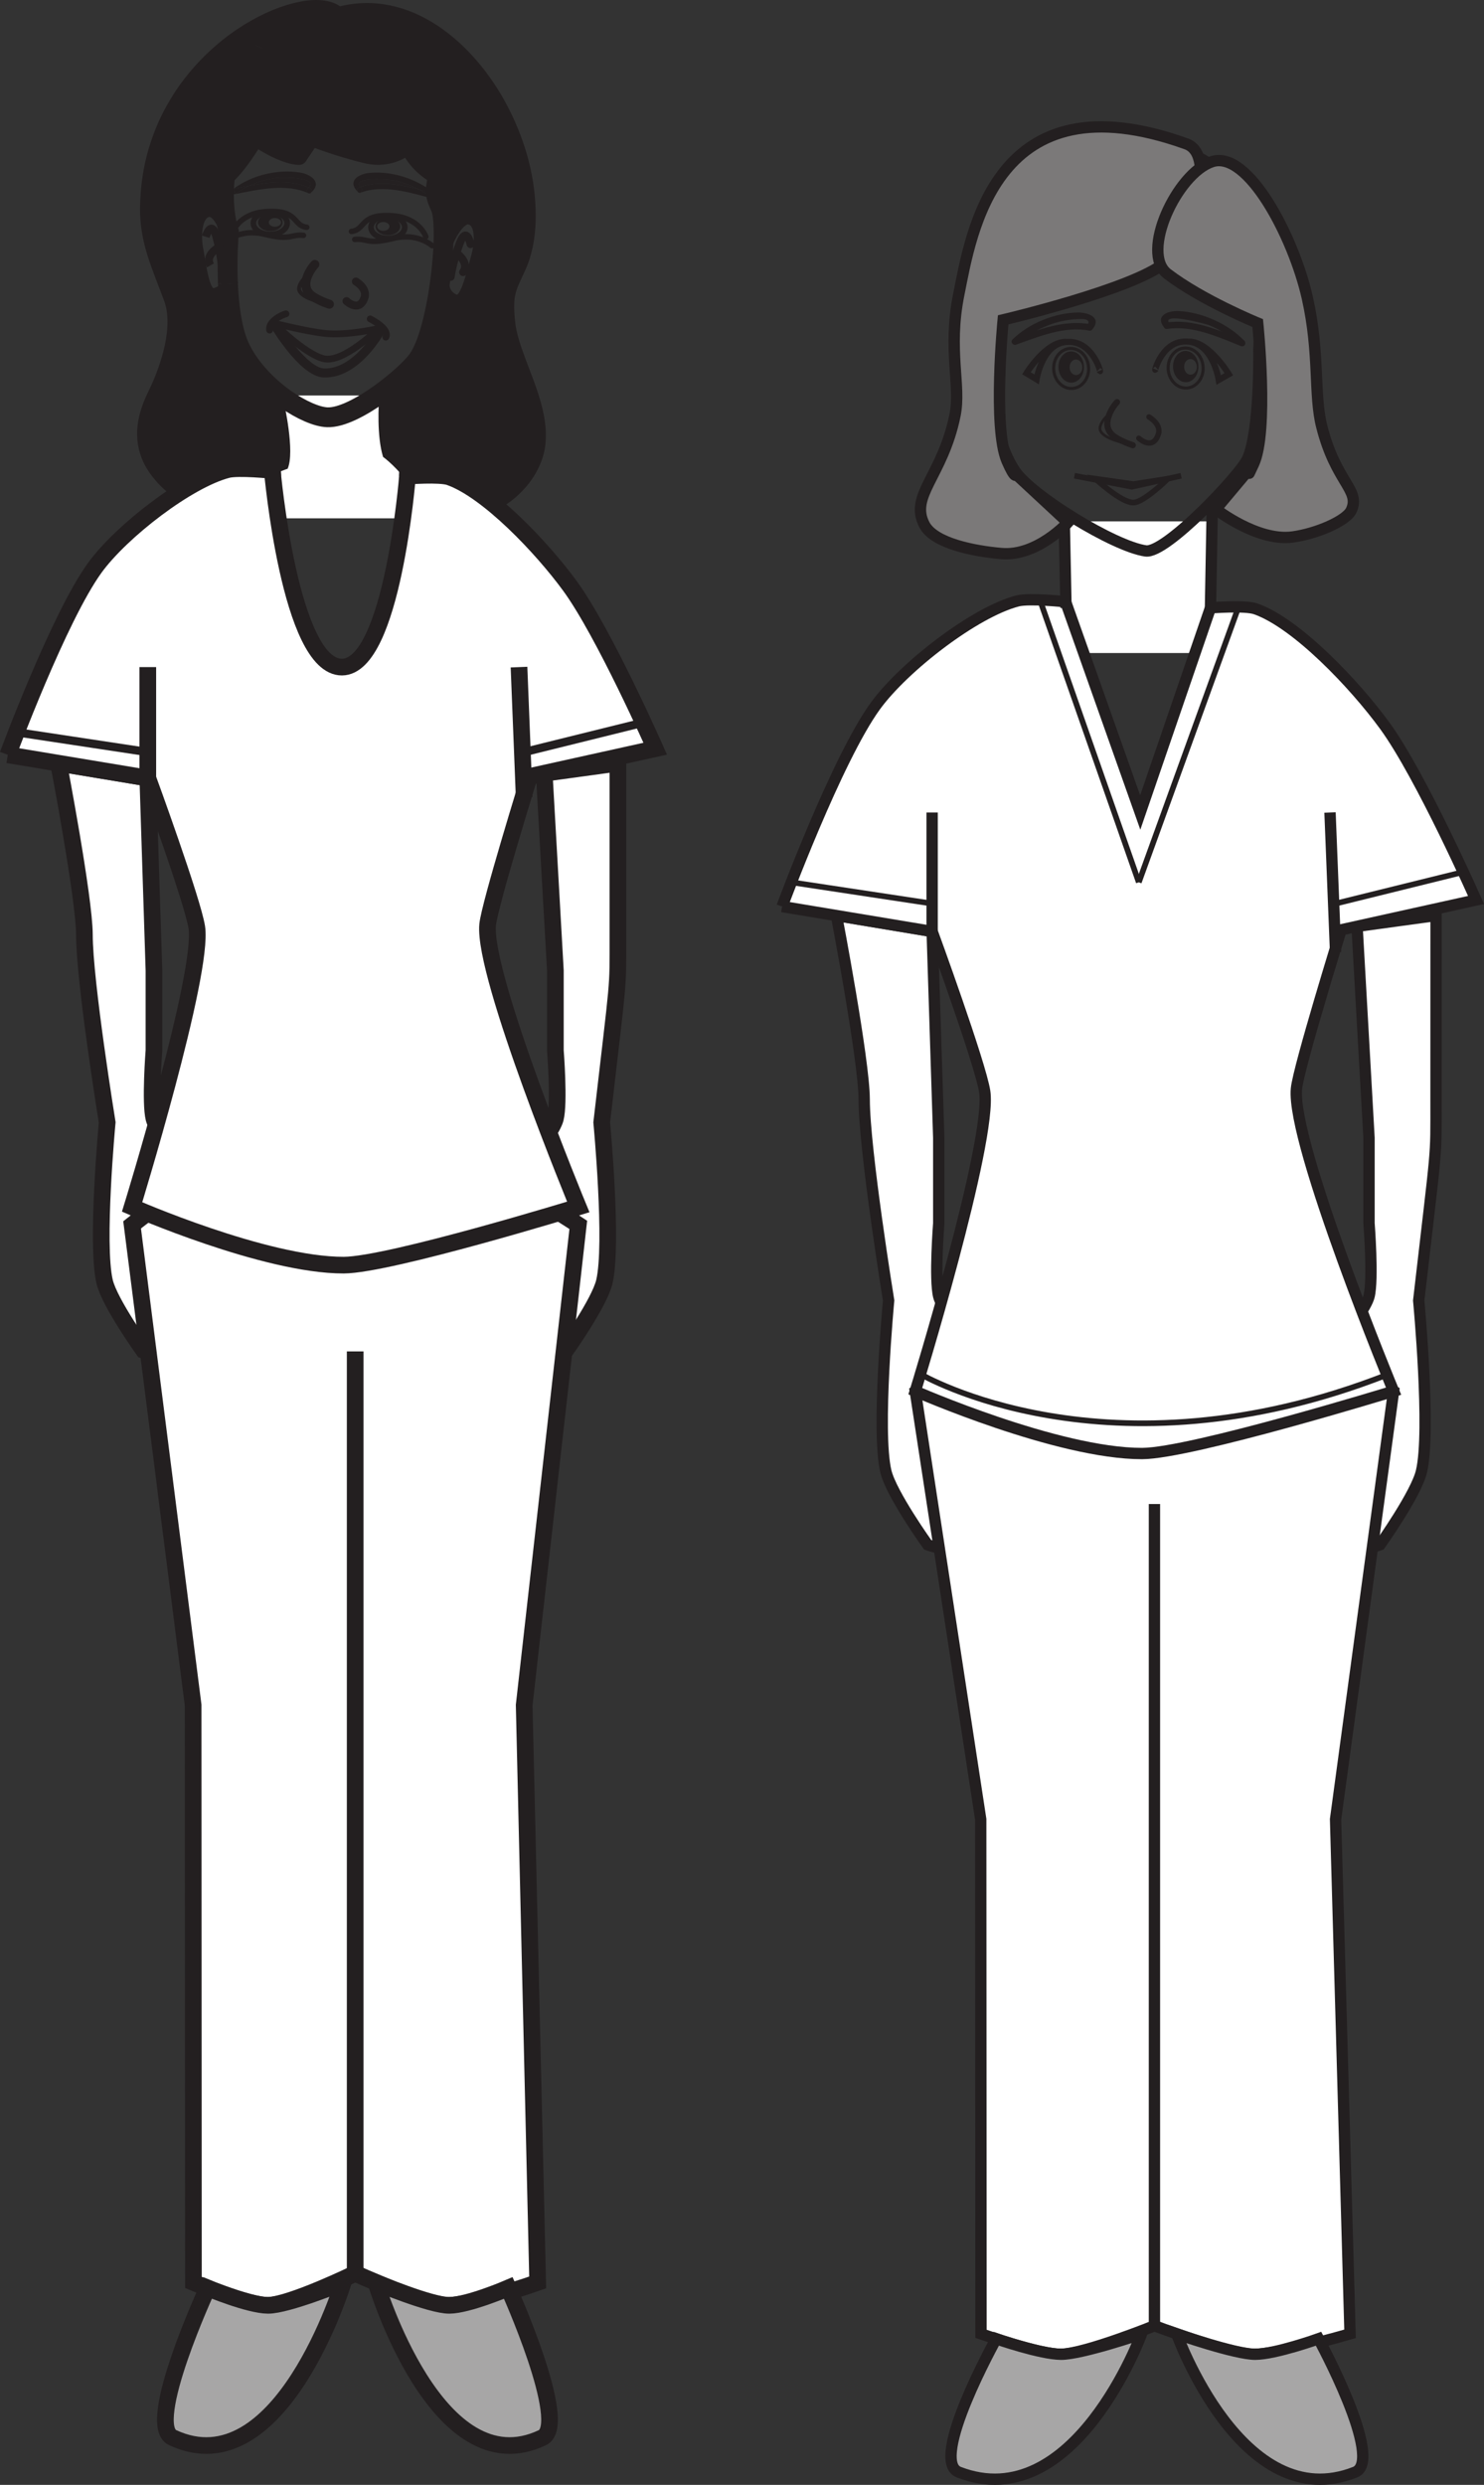
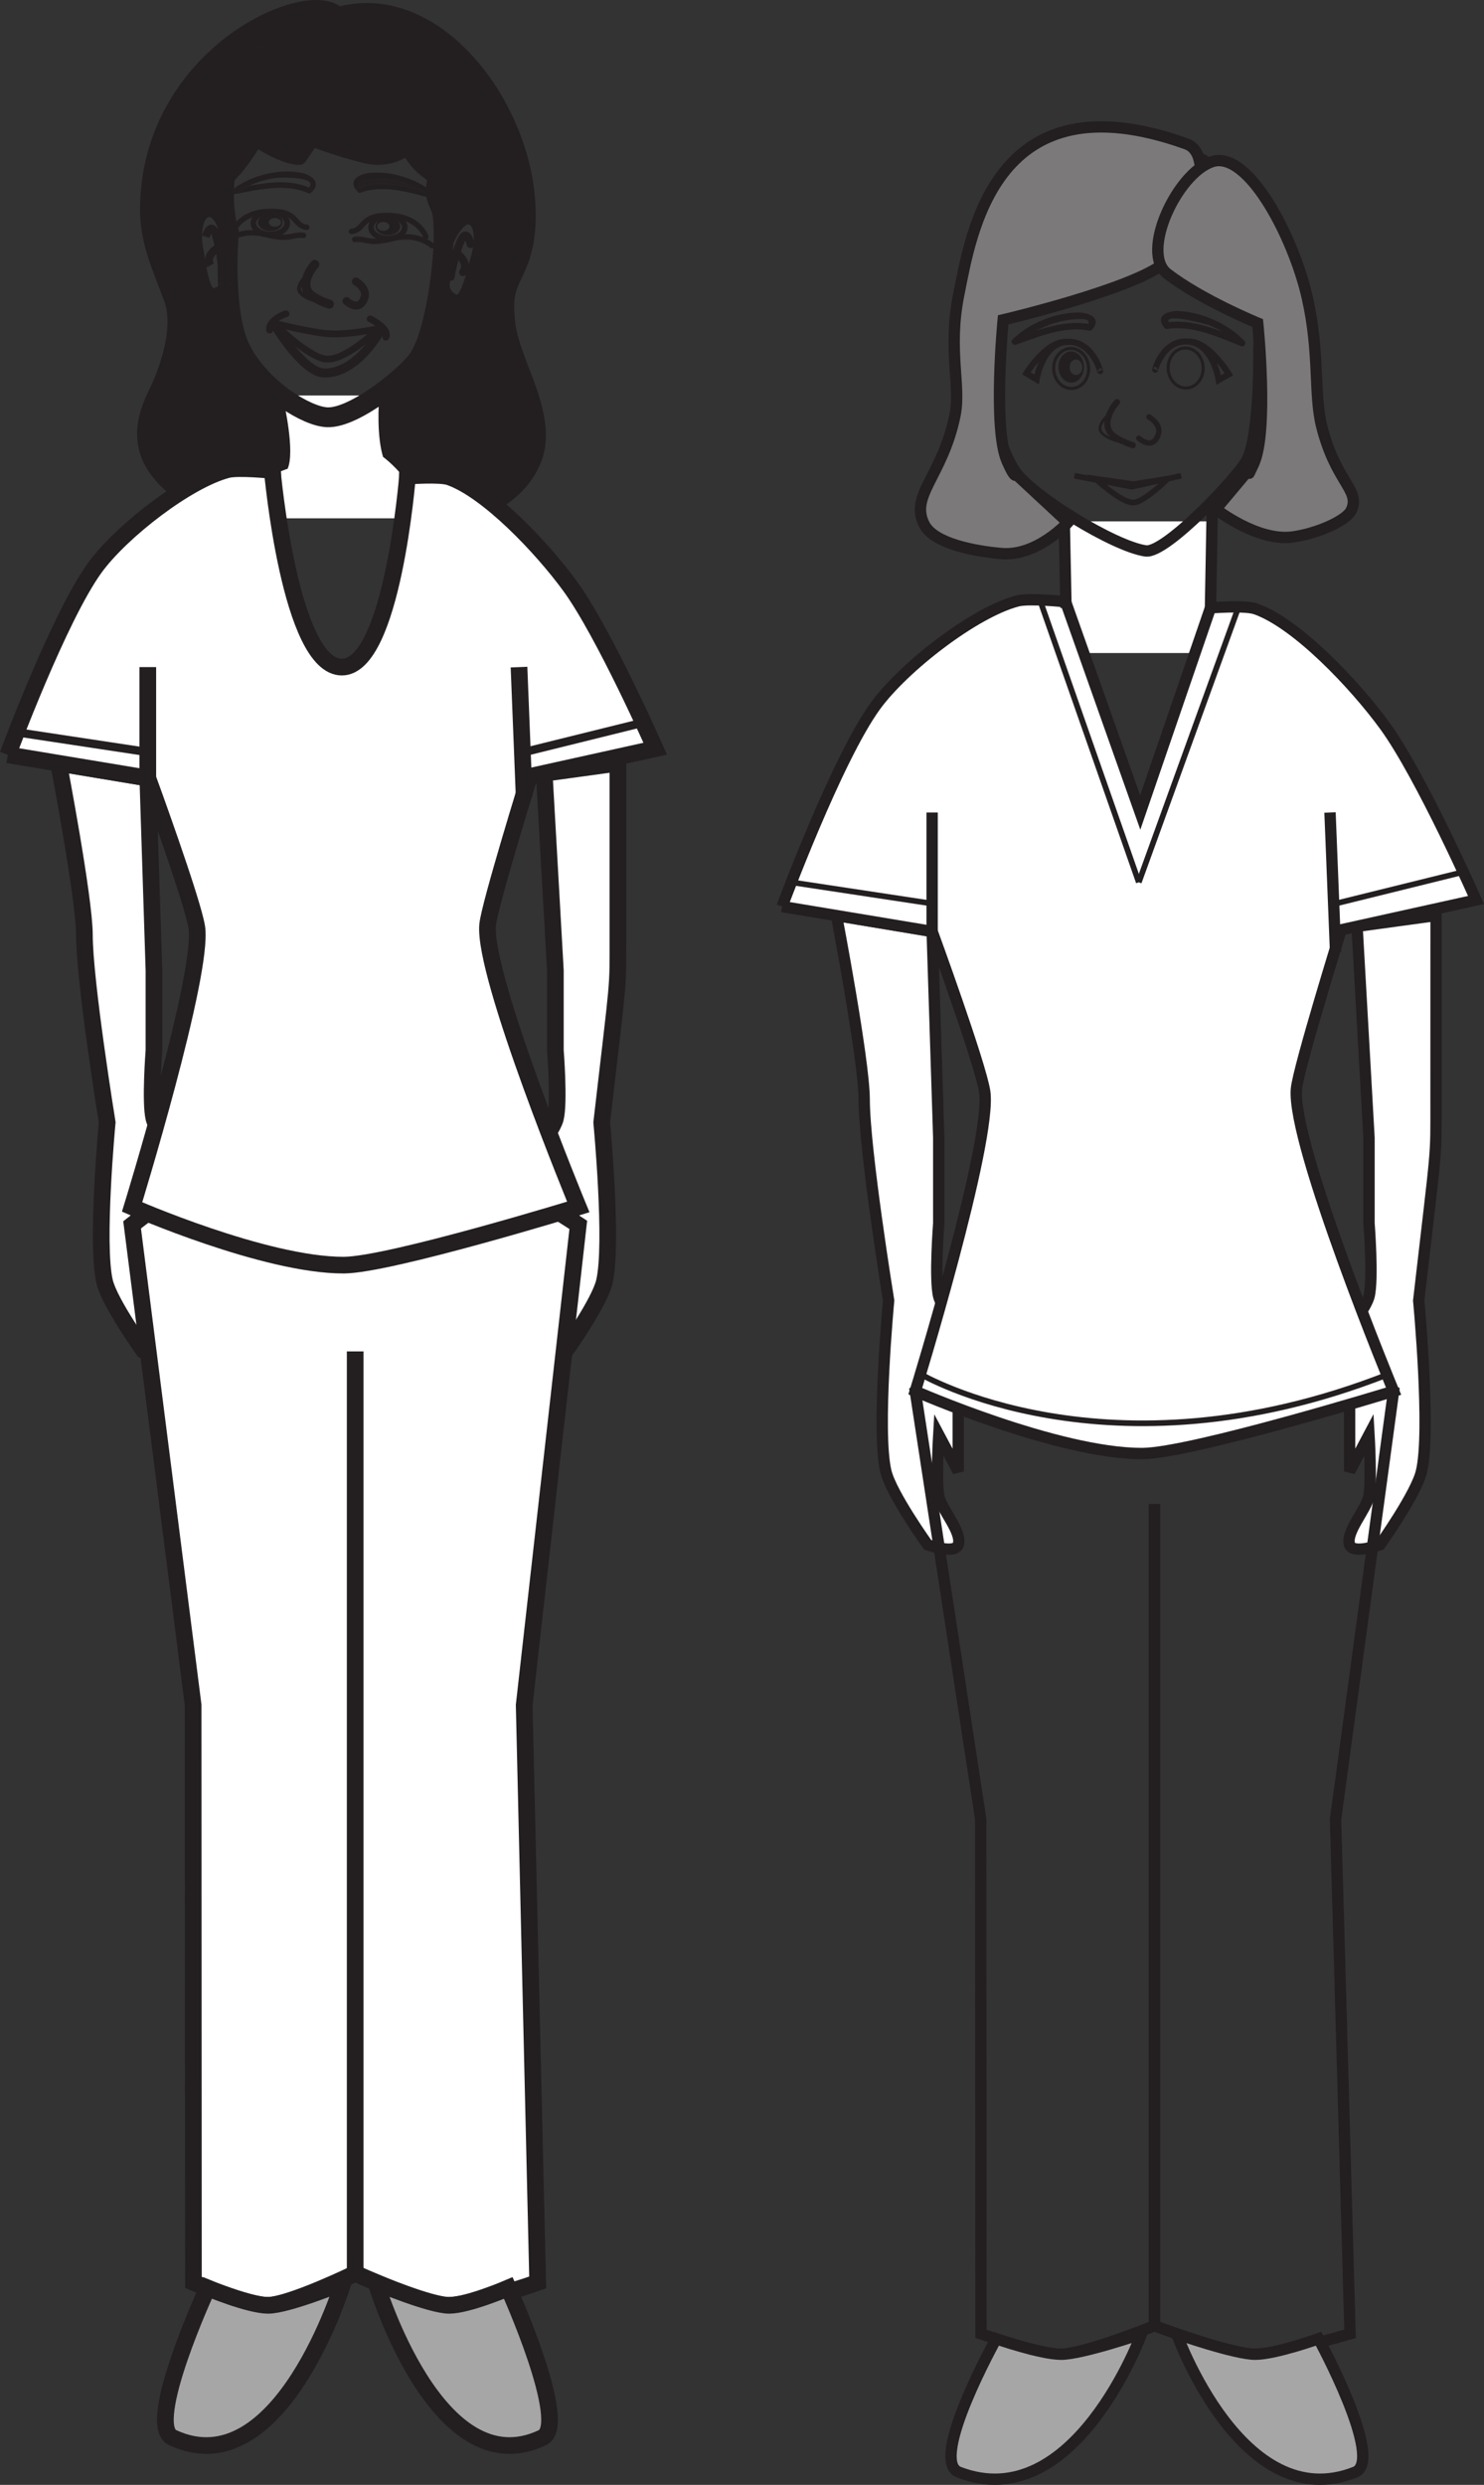
<svg xmlns="http://www.w3.org/2000/svg" width="136.6pt" height="228.658pt" viewBox="0 0 136.6 228.658" version="1.1">
  <rect x="0" y="0" width="136.6" height="228.658" fill="#333333" stroke="none" />
  <defs>
    <clipPath id="clip1">
      <path d="M 6 201 L 41 201 L 41 228.656 L 6 228.656 Z M 6 201 " />
    </clipPath>
    <clipPath id="clip2">
      <path d="M 25 201 L 60 201 L 60 228.656 L 25 228.656 Z M 25 201 " />
    </clipPath>
    <clipPath id="clip3">
      <path d="M 118 78 L 136.602 78 L 136.602 149 L 118 149 Z M 118 78 " />
    </clipPath>
    <clipPath id="clip4">
      <path d="M 66 49 L 136.602 49 L 136.602 140 L 66 140 Z M 66 49 " />
    </clipPath>
    <clipPath id="clip5">
      <path d="M 87 214 L 106 214 L 106 228.656 L 87 228.656 Z M 87 214 " />
    </clipPath>
    <clipPath id="clip6">
      <path d="M 81 208 L 111 208 L 111 228.656 L 81 228.656 Z M 81 208 " />
    </clipPath>
    <clipPath id="clip7">
      <path d="M 108 214 L 126 214 L 126 228.656 L 108 228.656 Z M 108 214 " />
    </clipPath>
    <clipPath id="clip8">
      <path d="M 102 208 L 132 208 L 132 228.656 L 102 228.656 Z M 102 208 " />
    </clipPath>
    <clipPath id="clip9">
      <path d="M 119 77 L 136.602 77 L 136.602 87 L 119 87 Z M 119 77 " />
    </clipPath>
  </defs>
  <g id="surface1">
    <path style=" stroke:none;fill-rule:nonzero;fill:rgb(100%,100%,100%);fill-opacity:1;" d="M 37.758 47.695 L 24.934 47.695 L 24.934 36.391 L 37.758 36.391 Z M 37.758 47.695 " />
    <path style=" stroke:none;fill-rule:nonzero;fill:rgb(13.73%,12.16%,12.549%);fill-opacity:1;" d="M 24.922 4.75 L 22.316 3.684 C 25.797 1.312 29.34 0.543 30.699 1.492 L 31.113 1.746 C 37.418 -0.082 42.891 4.906 45.652 10.078 C 47.141 12.871 48.121 16.035 48.215 19.211 C 48.27 20.641 48.152 22.129 47.723 23.5 C 47.215 25.059 46.328 26.051 46.254 27.793 C 46.223 28.488 46.277 29.203 46.359 29.902 C 46.805 33.266 49.473 37.113 49.133 40.711 C 48.84 43.852 45.422 46.836 42.281 46.637 C 40.719 46.543 39.602 45.359 38.199 45.191 L 37.902 45.211 C 37.895 45.055 37.852 44.898 37.754 44.75 C 36.691 43.082 35.258 42.039 35.258 42.039 C 34.676 40.109 34.844 37.238 34.918 36.281 C 36.5 35.152 37.902 33.855 38.43 33.129 C 39.402 31.797 40.129 28.805 40.508 25.902 L 40.793 25.945 C 40.793 25.945 40.637 27.062 41.719 27.602 C 42.809 28.141 43.207 26.285 43.945 23.617 C 44.297 22.352 44.41 20.441 43.305 20.105 C 42.207 19.746 41.172 22.223 41.172 22.223 L 40.824 22.223 C 40.867 20.738 40.781 19.555 40.539 19.047 C 39.875 17.648 40.148 17.352 40.277 16.297 C 38.199 15.188 37.547 13.449 37.547 13.449 C 37.547 13.449 36.109 14.875 33.684 14.305 C 31.258 13.734 28.688 12.734 28.688 12.734 L 27.547 14.441 C 27.547 14.441 26.281 14.555 23.562 12.734 C 23.246 12.523 22.91 12.277 22.551 12.016 C 19.629 9.832 23.676 5.867 24.922 4.75 " />
    <path style=" stroke:none;fill-rule:nonzero;fill:rgb(13.73%,12.16%,12.549%);fill-opacity:1;" d="M 39.957 17.793 C 39.898 17.941 39.844 18.09 39.781 18.238 C 39.41 17.934 39.012 17.656 38.59 17.434 C 39.051 17.551 39.516 17.68 39.957 17.793 " />
    <path style=" stroke:none;fill-rule:nonzero;fill:rgb(13.73%,12.16%,12.549%);fill-opacity:1;" d="M 34.57 20.832 C 34.57 20.391 35.078 20.031 35.711 20.031 C 36.332 20.031 36.84 20.391 36.84 20.832 C 36.84 21.285 36.332 21.645 35.711 21.645 C 35.078 21.645 34.57 21.285 34.57 20.832 M 35.848 20.832 C 35.848 20.609 35.594 20.434 35.289 20.434 C 34.973 20.434 34.719 20.609 34.719 20.832 C 34.719 21.062 34.973 21.242 35.289 21.242 C 35.594 21.242 35.848 21.062 35.848 20.832 " />
    <path style=" stroke:none;fill-rule:nonzero;fill:rgb(13.73%,12.16%,12.549%);fill-opacity:1;" d="M 33.16 17.215 C 34.855 16.621 36.785 16.973 38.59 17.434 C 39.012 17.656 39.41 17.934 39.777 18.238 C 39.844 18.09 39.895 17.945 39.957 17.793 L 39.973 17.773 C 40 17.793 40.035 17.824 40.062 17.848 C 40.254 18.004 40.117 18.355 39.895 18.289 C 37.777 17.734 35.27 16.938 33.191 17.734 C 33.316 17.648 33.379 17.434 33.242 17.297 C 33.211 17.27 33.191 17.246 33.16 17.215 " />
    <path style=" stroke:none;fill-rule:nonzero;fill:rgb(13.73%,12.16%,12.549%);fill-opacity:1;" d="M 33.242 17.297 C 33.379 17.434 33.316 17.648 33.191 17.734 C 33.18 17.734 33.18 17.742 33.168 17.734 C 33.145 17.742 33.137 17.75 33.113 17.742 C 33.074 17.742 33.043 17.734 33.008 17.723 C 32.988 17.699 32.957 17.68 32.938 17.656 C 32.844 17.531 32.832 17.32 33.008 17.258 C 33.062 17.234 33.105 17.223 33.16 17.215 C 33.191 17.246 33.211 17.27 33.242 17.297 " />
    <path style=" stroke:none;fill-rule:nonzero;fill:rgb(14.421%,12.863%,13.249%);fill-opacity:1;" d="M 38.59 17.438 C 36.785 16.973 34.855 16.625 33.156 17.215 C 32.281 16.18 36.078 16.52 36.512 16.645 C 37.207 16.824 37.91 17.078 38.59 17.438 " />
    <path style=" stroke:none;fill-rule:nonzero;fill:rgb(13.73%,12.16%,12.549%);fill-opacity:1;" d="M 33.113 17.742 C 33.082 17.762 33.043 17.754 33.008 17.723 C 33.043 17.734 33.074 17.742 33.113 17.742 " />
    <path style=" stroke:none;fill-rule:nonzero;fill:rgb(13.73%,12.16%,12.549%);fill-opacity:1;" d="M 33.008 17.723 C 32.988 17.723 32.965 17.699 32.957 17.691 C 32.945 17.68 32.938 17.668 32.938 17.656 C 32.957 17.68 32.988 17.699 33.008 17.723 " />
    <path style=" stroke:none;fill-rule:nonzero;fill:rgb(13.73%,12.16%,12.549%);fill-opacity:1;" d="M 34.023 15.906 C 36.004 15.719 38.324 16.426 39.969 17.773 L 39.961 17.793 C 39.516 17.68 39.051 17.551 38.59 17.438 C 37.914 17.078 37.207 16.824 36.512 16.645 C 36.078 16.52 32.281 16.18 33.16 17.215 C 33.105 17.227 33.062 17.234 33.008 17.258 C 32.832 17.32 32.84 17.531 32.938 17.656 C 31.895 16.613 33.094 15.992 34.023 15.906 " />
    <path style=" stroke:none;fill-rule:nonzero;fill:rgb(13.73%,12.16%,12.549%);fill-opacity:1;" d="M 28.539 17.309 C 28.699 17.383 28.719 17.582 28.645 17.711 C 28.645 17.723 28.645 17.73 28.633 17.73 L 28.621 17.73 C 28.391 17.945 28.074 17.574 28.316 17.371 C 28.359 17.332 28.402 17.289 28.434 17.258 C 28.465 17.281 28.508 17.289 28.539 17.309 " />
    <path style=" stroke:none;fill-rule:nonzero;fill:rgb(13.73%,12.16%,12.549%);fill-opacity:1;" d="M 23.75 20.465 C 23.75 20.008 24.258 19.652 24.879 19.652 C 25.5 19.652 26.008 20.008 26.008 20.465 C 26.008 20.906 25.5 21.273 24.879 21.273 C 24.258 21.273 23.75 20.906 23.75 20.465 M 25.301 20.062 C 24.996 20.062 24.742 20.242 24.742 20.465 C 24.742 20.684 24.996 20.863 25.301 20.863 C 25.617 20.863 25.871 20.684 25.871 20.465 C 25.871 20.242 25.617 20.062 25.301 20.062 " />
-     <path style=" stroke:none;fill-rule:nonzero;fill:rgb(13.73%,12.16%,12.549%);fill-opacity:1;" d="M 22.93 17.098 C 23.785 16.688 24.723 16.445 25.598 16.359 C 26.031 16.316 29.309 16.277 28.434 17.258 C 26.746 16.52 24.777 16.762 22.93 17.098 " />
    <path style=" stroke:none;fill-rule:nonzero;fill:rgb(13.73%,12.16%,12.549%);fill-opacity:1;" d="M 28.434 17.258 C 29.309 16.277 26.027 16.316 25.598 16.359 C 24.723 16.445 23.785 16.688 22.93 17.102 C 22.441 17.184 21.969 17.289 21.516 17.371 L 21.508 17.363 C 23.246 16.086 25.629 15.547 27.621 15.875 C 28.508 16.023 29.73 16.73 28.645 17.711 C 28.719 17.582 28.699 17.383 28.539 17.312 C 28.508 17.289 28.465 17.277 28.434 17.258 " />
    <path style=" stroke:none;fill-rule:nonzero;fill:rgb(13.73%,12.16%,12.549%);fill-opacity:1;" d="M 22.93 17.098 C 22.484 17.297 22.062 17.551 21.676 17.84 C 21.621 17.68 21.57 17.531 21.52 17.371 C 21.969 17.289 22.445 17.184 22.93 17.098 " />
    <path style=" stroke:none;fill-rule:nonzero;fill:rgb(13.73%,12.16%,12.549%);fill-opacity:1;" d="M 22.93 17.098 C 24.777 16.762 26.746 16.52 28.434 17.258 C 28.402 17.289 28.359 17.332 28.316 17.371 C 28.074 17.574 28.391 17.945 28.625 17.73 L 28.633 17.73 C 28.582 17.805 28.496 17.84 28.402 17.793 C 26.336 16.836 23.785 17.449 21.621 17.867 C 21.359 17.922 21.23 17.562 21.465 17.395 C 21.473 17.383 21.492 17.371 21.508 17.363 L 21.52 17.371 C 21.57 17.531 21.621 17.68 21.676 17.84 C 22.062 17.551 22.484 17.297 22.93 17.098 " />
    <path style=" stroke:none;fill-rule:nonzero;fill:rgb(13.73%,12.16%,12.549%);fill-opacity:1;" d="M 16.148 27.348 C 15.137 24.555 13.957 22.234 13.988 19.156 C 14.051 11.762 18.141 6.555 22.316 3.684 L 24.922 4.75 C 23.676 5.867 19.629 9.832 22.551 12.016 C 22.906 12.277 23.246 12.52 23.559 12.734 L 23.266 13.168 C 23.266 13.168 22.035 15.266 20.684 16.445 C 20.398 19.43 21.062 21.316 21.062 21.316 C 21.062 21.316 21.051 21.477 21.031 21.762 L 21 21.762 C 21 21.762 20.281 19.176 19.156 19.398 C 18.035 19.609 17.891 21.508 18.109 22.805 C 18.586 25.547 18.797 27.434 19.922 27.043 C 20.746 26.746 20.934 26.305 20.98 26.082 C 21.062 28.035 21.328 30.184 21.969 31.734 C 22.801 33.695 24.551 35.512 26.305 36.746 L 26.125 36.988 C 26.125 36.988 27.18 41.574 26.473 43.137 C 26.473 43.137 23.055 44.188 23.348 45.961 L 23.031 45.973 C 20.027 47.691 15.676 44.875 14.305 42.281 C 13.215 40.203 13.809 38.211 14.66 36.461 C 15.906 33.918 17.141 30.102 16.148 27.348 " />
    <path style="fill:none;stroke-width:2.191;stroke-linecap:round;stroke-linejoin:round;stroke:rgb(13.73%,12.16%,12.549%);stroke-opacity:1;stroke-miterlimit:4;" d="M -0.002 -0.001 C -1.361 0.948 -4.904 0.179 -8.384 -2.192 C -12.56 -5.063 -16.65 -10.271 -16.716 -17.665 C -16.744 -20.743 -15.564 -23.063 -14.548 -25.856 C -13.56 -28.61 -14.795 -32.427 -16.041 -34.97 C -16.892 -36.72 -17.482 -38.712 -16.4 -40.79 C -15.029 -43.384 -10.673 -46.2 -7.666 -44.478 " transform="matrix(1,0,0,-1,30.701,1.491)" />
    <path style="fill:none;stroke-width:1.826;stroke-linecap:butt;stroke-linejoin:miter;stroke:rgb(13.73%,12.16%,12.549%);stroke-opacity:1;stroke-miterlimit:4;" d="M 0.001 0.001 C 0.083 -1.952 0.345 -4.104 0.99 -5.651 C 1.826 -7.612 3.572 -9.429 5.326 -10.663 C 6.759 -11.651 8.193 -12.284 9.154 -12.315 C 10.439 -12.362 12.294 -11.366 13.939 -10.198 C 15.521 -9.069 16.923 -7.772 17.451 -7.046 C 18.423 -5.718 19.15 -2.722 19.529 0.181 C 19.708 1.478 19.814 2.751 19.845 3.86 C 19.888 5.349 19.802 6.528 19.56 7.032 C 18.896 8.438 19.169 8.731 19.298 9.786 C 19.306 9.856 19.318 9.942 19.326 10.028 " transform="matrix(1,0,0,-1,20.979,26.083)" />
    <path style="fill:none;stroke-width:1.826;stroke-linecap:butt;stroke-linejoin:miter;stroke:rgb(13.73%,12.16%,12.549%);stroke-opacity:1;stroke-miterlimit:4;" d="M -0.002 0.001 C -0.009 -0.054 -0.009 -0.093 -0.009 -0.148 C -0.295 -3.132 0.369 -5.019 0.369 -5.019 C 0.369 -5.019 0.362 -5.179 0.338 -5.464 C 0.327 -5.558 0.327 -5.663 0.327 -5.776 C 0.272 -6.644 0.221 -8.132 0.287 -9.765 " transform="matrix(1,0,0,-1,20.693,16.298)" />
    <path style="fill:none;stroke-width:1.154;stroke-linecap:round;stroke-linejoin:round;stroke:rgb(13.73%,12.16%,12.549%);stroke-opacity:1;stroke-miterlimit:4;" d="M -0.001 -0 C -0.001 -0 1.031 2.477 2.132 2.117 C 3.238 1.781 3.12 -0.125 2.773 -1.395 C 2.035 -4.063 1.636 -5.918 0.546 -5.379 C -0.54 -4.84 -0.38 -3.723 -0.38 -3.723 " transform="matrix(1,0,0,-1,41.172,22.223)" />
    <path style="fill:none;stroke-width:0.73;stroke-linecap:round;stroke-linejoin:round;stroke:rgb(13.73%,12.16%,12.549%);stroke-opacity:1;stroke-miterlimit:4;" d="M 0 0 C 0 0 -0.359 1.758 -1 0.059 C -1.644 -1.644 -1.824 -3.007 -1.824 -3.007 " transform="matrix(1,0,0,-1,43.312,22.465)" />
    <path style="fill:none;stroke-width:0.73;stroke-linecap:round;stroke-linejoin:round;stroke:rgb(13.73%,12.16%,12.549%);stroke-opacity:1;stroke-miterlimit:4;" d="M 0.001 -0 C 0.001 -0 1.083 -0.813 0.486 -1.645 " transform="matrix(1,0,0,-1,42.143,23.395)" />
    <path style="fill:none;stroke-width:1.826;stroke-linecap:butt;stroke-linejoin:miter;stroke:rgb(13.73%,12.16%,12.549%);stroke-opacity:1;stroke-miterlimit:4;" d="M 0.001 0.001 L 0.001 0.021 C 0.009 0.106 0.009 0.149 0.009 0.149 " transform="matrix(1,0,0,-1,20.979,26.083)" />
    <path style="fill:none;stroke-width:1.154;stroke-linecap:butt;stroke-linejoin:miter;stroke:rgb(13.73%,12.16%,12.549%);stroke-opacity:1;stroke-miterlimit:4;" d="M 0 0.002 C 0 0.002 -0.718 2.584 -1.847 2.361 C -2.964 2.15 -3.109 0.252 -2.89 -1.045 C -2.414 -3.787 -2.203 -5.674 -1.078 -5.283 C -0.254 -4.986 -0.062 -4.545 -0.023 -4.322 " transform="matrix(1,0,0,-1,21,21.76)" />
    <path style="fill:none;stroke-width:0.73;stroke-linecap:butt;stroke-linejoin:miter;stroke:rgb(13.73%,12.16%,12.549%);stroke-opacity:1;stroke-miterlimit:4;" d="M 0.001 -0.001 C 0.001 -0.001 0.54 1.718 1.001 -0.063 C 1.478 -1.833 1.521 -3.208 1.521 -3.208 " transform="matrix(1,0,0,-1,18.932,21.781)" />
    <path style="fill:none;stroke-width:0.73;stroke-linecap:butt;stroke-linejoin:miter;stroke:rgb(13.73%,12.16%,12.549%);stroke-opacity:1;stroke-miterlimit:4;" d="M -0.002 -0.001 C -0.002 -0.001 -1.15 -0.673 -0.631 -1.58 " transform="matrix(1,0,0,-1,19.998,22.846)" />
    <path style="fill:none;stroke-width:0.621;stroke-linecap:round;stroke-linejoin:round;stroke:rgb(13.73%,12.16%,12.549%);stroke-opacity:1;stroke-miterlimit:4;" d="M -0.001 0 C -0.001 0 2.796 -0.727 4.671 -0.937 C 6.671 -1.16 9.593 -0.496 9.593 -0.496 C 9.593 -0.496 6.347 -3.734 4.523 -3.258 C 2.71 -2.773 -0.001 0 -0.001 0 Z M -0.001 0 " transform="matrix(1,0,0,-1,25.239,29.742)" />
    <path style="fill:none;stroke-width:0.829;stroke-linecap:round;stroke-linejoin:round;stroke:rgb(13.73%,12.16%,12.549%);stroke-opacity:1;stroke-miterlimit:4;" d="M 0.001 0 C 0.001 0 2.572 -4.3 4.501 -4.367 C 7.509 -4.449 9.619 -0.582 9.619 -0.582 " transform="matrix(1,0,0,-1,25.323,29.954)" />
    <path style="fill:none;stroke-width:0.621;stroke-linecap:round;stroke-linejoin:round;stroke:rgb(13.73%,12.16%,12.549%);stroke-opacity:1;stroke-miterlimit:4;" d="M -0.002 -0.002 C -0.361 -0.076 -1.646 -0.697 -1.509 -1.498 " transform="matrix(1,0,0,-1,26.326,28.877)" />
    <path style="fill:none;stroke-width:0.621;stroke-linecap:round;stroke-linejoin:round;stroke:rgb(13.73%,12.16%,12.549%);stroke-opacity:1;stroke-miterlimit:4;" d="M -0.002 -0.002 C -0.002 -0.002 1.834 -0.908 1.436 -1.685 " transform="matrix(1,0,0,-1,34.076,29.342)" />
    <path style="fill:none;stroke-width:0.829;stroke-linecap:round;stroke-linejoin:round;stroke:rgb(13.73%,12.16%,12.549%);stroke-opacity:1;stroke-miterlimit:4;" d="M -0.002 0 C -0.127 -0.117 -0.455 -0.546 -0.666 -1.054 C -0.92 -1.699 -0.959 -2.468 -0.146 -2.976 C 0.549 -3.417 1.338 -3.66 1.338 -3.66 " transform="matrix(1,0,0,-1,28.982,24.332)" />
    <path style="fill:none;stroke-width:0.365;stroke-linecap:round;stroke-linejoin:round;stroke:rgb(13.73%,12.16%,12.549%);stroke-opacity:1;stroke-miterlimit:4;" d="M 0 0 C 0 0 -1.855 0.411 -1.824 1.204 C -1.824 1.204 -1.793 1.805 -1.047 2.352 " transform="matrix(1,0,0,-1,29.351,27.739)" />
    <path style="fill:none;stroke-width:0.73;stroke-linecap:round;stroke-linejoin:round;stroke:rgb(13.73%,12.16%,12.549%);stroke-opacity:1;stroke-miterlimit:4;" d="M 0 -0 C 0 -0 1.254 -1.18 1.696 0.453 C 1.664 0.43 1.918 1.129 0.864 1.805 " transform="matrix(1,0,0,-1,31.894,27.707)" />
    <path style="fill:none;stroke-width:2.167;stroke-linecap:round;stroke-linejoin:round;stroke:rgb(13.73%,12.16%,12.549%);stroke-opacity:1;stroke-miterlimit:4;" d="M 0 -0 C 1.403 -0.168 2.52 -1.352 4.082 -1.445 C 7.223 -1.645 10.641 1.34 10.934 4.48 C 11.274 8.078 8.606 11.926 8.16 15.289 C 8.078 15.988 8.024 16.703 8.059 17.398 C 8.129 19.141 9.016 20.133 9.52 21.691 C 9.953 23.062 10.071 24.551 10.016 25.98 C 9.922 29.156 8.942 32.32 7.453 35.113 C 4.692 40.285 -0.781 45.273 -7.086 43.445 " transform="matrix(1,0,0,-1,38.199,45.191)" />
    <path style="fill:none;stroke-width:1.461;stroke-linecap:round;stroke-linejoin:round;stroke:rgb(13.73%,12.16%,12.549%);stroke-opacity:1;stroke-miterlimit:4;" d="M -0.001 0.002 C -0.001 0.002 -0.137 -0.104 -0.348 -0.295 C -1.594 -1.412 -5.641 -5.377 -2.719 -7.561 C -2.364 -7.822 -2.024 -8.065 -1.708 -8.275 C 1.011 -10.104 2.277 -9.986 2.277 -9.986 L 3.417 -8.275 C 3.417 -8.275 5.992 -9.279 8.417 -9.85 C 10.839 -10.416 12.273 -8.994 12.273 -8.994 C 12.273 -8.994 12.929 -10.732 15.007 -11.842 C 15.3 -12.002 15.624 -12.147 15.988 -12.272 " transform="matrix(1,0,0,-1,25.27,4.455)" />
    <path style="fill:none;stroke-width:1.461;stroke-linecap:round;stroke-linejoin:round;stroke:rgb(13.73%,12.16%,12.549%);stroke-opacity:1;stroke-miterlimit:4;" d="M 0 0.002 C 0 0.002 -1.23 -2.1 -2.582 -3.279 C -2.953 -3.615 -3.343 -3.869 -3.711 -3.998 " transform="matrix(1,0,0,-1,23.265,13.166)" />
    <path style=" stroke:none;fill-rule:nonzero;fill:rgb(100%,100%,100%);fill-opacity:1;" d="M 49.457 124.25 C 49.082 123.164 50.906 121.223 51.121 120.051 C 51.355 118.781 51.121 114.809 51.121 114.809 L 49.457 117.953 L 49.457 105.738 C 49.457 105.738 50.898 103.812 51.121 102.938 C 51.5 101.465 51.121 96.656 51.121 96.656 L 51.121 89.316 L 50.094 71.16 L 56.879 70.23 C 56.879 70.23 56.883 82.645 56.879 86.031 C 56.871 91.422 57 89.297 55.387 103.289 C 55.387 103.289 56.449 114.496 55.629 117.953 C 55.172 119.891 52.07 124.25 52.07 124.25 C 52.07 124.25 49.762 125.098 49.457 124.25 " />
    <path style="fill:none;stroke-width:1.534;stroke-linecap:butt;stroke-linejoin:miter;stroke:rgb(13.73%,12.16%,12.549%);stroke-opacity:1;stroke-miterlimit:4;" d="M -0.002 0 C -0.377 1.086 1.448 3.027 1.662 4.199 C 1.897 5.469 1.662 9.441 1.662 9.441 L -0.002 6.297 L -0.002 18.512 C -0.002 18.512 1.44 20.438 1.662 21.312 C 2.041 22.785 1.662 27.594 1.662 27.594 L 1.662 34.934 L 0.635 53.09 L 7.42 54.02 C 7.42 54.02 7.424 41.605 7.42 38.219 C 7.412 32.828 7.541 34.953 5.928 20.961 C 5.928 20.961 6.991 9.754 6.17 6.297 C 5.713 4.359 2.612 0 2.612 0 C 2.612 0 0.303 -0.848 -0.002 0 Z M -0.002 0 " transform="matrix(1,0,0,-1,49.459,124.25)" />
    <path style=" stroke:none;fill-rule:nonzero;fill:rgb(100%,100%,100%);fill-opacity:1;" d="M 15.844 124.25 C 16.227 123.164 14.387 121.223 14.172 120.051 C 13.934 118.781 14.172 114.809 14.172 114.809 L 15.844 117.953 L 15.844 105.738 C 15.844 105.738 14.395 103.812 14.172 102.938 C 13.797 101.465 14.172 96.656 14.172 96.656 L 14.172 89.316 L 13.605 71.598 L 5.391 70.23 C 5.391 70.23 7.758 82.617 7.77 86 C 7.77 90.355 9.867 103.289 9.867 103.289 C 9.867 103.289 8.809 114.496 9.633 117.953 C 10.094 119.891 13.215 124.25 13.215 124.25 C 13.215 124.25 15.539 125.098 15.844 124.25 " />
    <path style="fill:none;stroke-width:1.534;stroke-linecap:butt;stroke-linejoin:miter;stroke:rgb(13.73%,12.16%,12.549%);stroke-opacity:1;stroke-miterlimit:4;" d="M -0.002 0 C 0.381 1.086 -1.459 3.027 -1.673 4.199 C -1.912 5.469 -1.673 9.441 -1.673 9.441 L -0.002 6.297 L -0.002 18.512 C -0.002 18.512 -1.451 20.438 -1.673 21.312 C -2.048 22.785 -1.673 27.594 -1.673 27.594 L -1.673 34.934 L -2.24 52.652 L -10.455 54.02 C -10.455 54.02 -8.087 41.633 -8.076 38.25 C -8.076 33.895 -5.978 20.961 -5.978 20.961 C -5.978 20.961 -7.037 9.754 -6.212 6.297 C -5.752 4.359 -2.63 0 -2.63 0 C -2.63 0 -0.306 -0.848 -0.002 0 Z M -0.002 0 " transform="matrix(1,0,0,-1,15.845,124.25)" />
    <path style="fill:none;stroke-width:0.5;stroke-linecap:round;stroke-linejoin:round;stroke:rgb(13.73%,12.16%,12.549%);stroke-opacity:1;stroke-miterlimit:4;" d="M 0.001 -0.001 C 1.349 0.147 0.716 1.686 3.861 1.432 C 6.283 1.233 6.853 -0.486 6.853 -0.486 " transform="matrix(1,0,0,-1,32.346,21.295)" />
    <path style="fill:none;stroke-width:0.514;stroke-linecap:round;stroke-linejoin:round;stroke:rgb(13.73%,12.16%,12.549%);stroke-opacity:1;stroke-miterlimit:4;" d="M -0.001 0.002 C -0.001 -0.568 -0.696 -1.033 -1.547 -1.033 C -2.415 -1.033 -3.11 -0.568 -3.11 0.002 C -3.11 0.58 -2.415 1.045 -1.547 1.045 C -0.696 1.045 -0.001 0.58 -0.001 0.002 Z M -0.001 0.002 " transform="matrix(1,0,0,-1,37.258,20.916)" />
    <path style="fill:none;stroke-width:0.5;stroke-linecap:round;stroke-linejoin:round;stroke:rgb(13.73%,12.16%,12.549%);stroke-opacity:1;stroke-miterlimit:4;" d="M 0 -0.001 C 1.211 0.116 1.106 -0.517 3.555 0.097 C 5.801 0.651 7.118 -0.571 7.118 -0.571 " transform="matrix(1,0,0,-1,32.652,22.034)" />
    <path style="fill:none;stroke-width:0.5;stroke-linecap:round;stroke-linejoin:round;stroke:rgb(13.73%,12.16%,12.549%);stroke-opacity:1;stroke-miterlimit:4;" d="M -0.002 0.002 C -1.349 0.146 -0.716 1.686 -3.857 1.436 C -6.295 1.232 -6.853 -0.494 -6.853 -0.494 " transform="matrix(1,0,0,-1,28.244,20.916)" />
    <path style="fill:none;stroke-width:0.514;stroke-linecap:round;stroke-linejoin:round;stroke:rgb(13.73%,12.16%,12.549%);stroke-opacity:1;stroke-miterlimit:4;" d="M 0.001 0 C 0.001 -0.57 0.697 -1.035 1.56 -1.035 C 2.411 -1.035 3.119 -0.57 3.119 0 C 3.119 0.571 2.411 1.032 1.56 1.032 C 0.697 1.032 0.001 0.571 0.001 0 Z M 0.001 0 " transform="matrix(1,0,0,-1,23.319,20.536)" />
    <path style="fill:none;stroke-width:0.5;stroke-linecap:round;stroke-linejoin:round;stroke:rgb(13.73%,12.16%,12.549%);stroke-opacity:1;stroke-miterlimit:4;" d="M -0.001 -0.002 C -1.223 0.116 -1.106 -0.517 -3.563 0.092 C -5.294 0.526 -6.477 -0.103 -6.919 -0.42 C -7.055 -0.505 -7.118 -0.568 -7.118 -0.568 " transform="matrix(1,0,0,-1,27.938,21.655)" />
    <path style="fill-rule:nonzero;fill:rgb(100%,100%,100%);fill-opacity:1;stroke-width:1.534;stroke-linecap:butt;stroke-linejoin:miter;stroke:rgb(13.73%,12.16%,12.549%);stroke-opacity:1;stroke-miterlimit:4;" d="M 0.001 0.001 L -0.167 -9.315 " transform="matrix(1,0,0,-1,37.675,34.501)" />
    <path style=" stroke:none;fill-rule:nonzero;fill:rgb(100%,100%,100%);fill-opacity:1;" d="M 17.805 210.031 L 17.777 156.906 L 12.16 112.711 C 12.16 112.711 24.262 102.945 30.941 102.945 C 38.578 102.945 53.23 112.711 53.23 112.711 L 48.25 156.906 L 49.492 210.031 C 49.492 210.031 43.246 212.23 41.094 212.137 C 38.895 212.023 32.699 209.199 32.699 209.199 C 32.699 209.199 26.785 212.074 24.676 212.137 C 22.898 212.184 17.805 210.031 17.805 210.031 " />
    <path style="fill:none;stroke-width:1.534;stroke-linecap:butt;stroke-linejoin:miter;stroke:rgb(13.73%,12.16%,12.549%);stroke-opacity:1;stroke-miterlimit:4;" d="M -0.001 -0.002 L -0.028 53.123 L -5.645 97.318 C -5.645 97.318 6.456 107.084 13.136 107.084 C 20.773 107.084 35.425 97.318 35.425 97.318 L 30.445 53.123 L 31.687 -0.002 C 31.687 -0.002 25.441 -2.201 23.288 -2.107 C 21.089 -1.994 14.894 0.83 14.894 0.83 C 14.894 0.83 8.98 -2.045 6.87 -2.107 C 5.093 -2.154 -0.001 -0.002 -0.001 -0.002 Z M -0.001 -0.002 " transform="matrix(1,0,0,-1,17.805,210.029)" />
    <path style="fill-rule:nonzero;fill:rgb(100%,100%,100%);fill-opacity:1;stroke-width:1.534;stroke-linecap:butt;stroke-linejoin:miter;stroke:rgb(13.73%,12.16%,12.549%);stroke-opacity:1;stroke-miterlimit:4;" d="M -0.001 0.001 L 12.886 -2.14 C 12.886 -2.14 17.011 -13.425 17.394 -15.866 C 18.062 -20.097 11.441 -41.605 11.441 -41.605 C 11.441 -41.605 23.667 -46.976 30.921 -46.96 C 35.148 -46.944 52.511 -41.605 52.511 -41.605 C 52.511 -41.605 43.718 -20.343 44.167 -15.64 C 44.343 -13.812 48.007 -1.999 48.007 -1.999 L 59.593 0.563 C 59.593 0.563 54.882 11.243 51.742 15.544 C 49.179 19.056 44.187 24.321 40.663 25.56 C 39.749 25.876 36.788 25.642 36.788 25.642 C 36.788 25.642 35.402 8.095 30.757 8.071 C 25.956 8.048 24.343 26.169 24.343 26.169 C 24.343 26.169 21.218 26.493 20.218 26.235 C 16.554 25.282 10.48 20.599 8.023 17.235 C 4.691 12.657 -0.001 0.001 -0.001 0.001 " transform="matrix(1,0,0,-1,0.719,69.458)" />
    <path style="fill-rule:nonzero;fill:rgb(100%,100%,100%);fill-opacity:1;stroke-width:1.534;stroke-linecap:butt;stroke-linejoin:miter;stroke:rgb(13.73%,12.16%,12.549%);stroke-opacity:1;stroke-miterlimit:4;" d="M 0 0.001 L 0.168 -8.245 " transform="matrix(1,0,0,-1,24.933,35.571)" />
    <path style="fill:none;stroke-width:1.534;stroke-linecap:butt;stroke-linejoin:miter;stroke:rgb(13.73%,12.16%,12.549%);stroke-opacity:1;stroke-miterlimit:4;" d="M -0.002 -0 L -0.002 84.844 " transform="matrix(1,0,0,-1,32.697,209.199)" />
    <path style=" stroke:none;fill-rule:nonzero;fill:rgb(65.492%,64.864%,65.019%);fill-opacity:1;" d="M 15.895 224.312 C 13.293 223.098 19.109 210.539 19.109 210.539 C 19.109 210.539 22.898 212.129 24.676 212.137 C 26.469 212.137 31.59 210.031 31.59 210.031 C 31.59 210.031 25.824 228.934 15.895 224.312 " />
    <g clip-path="url(#clip1)" clip-rule="nonzero">
      <path style="fill:none;stroke-width:1.534;stroke-linecap:butt;stroke-linejoin:miter;stroke:rgb(13.73%,12.16%,12.549%);stroke-opacity:1;stroke-miterlimit:4;" d="M -0.002 0.002 C -2.603 1.217 3.213 13.775 3.213 13.775 C 3.213 13.775 7.002 12.185 8.78 12.178 C 10.573 12.178 15.694 14.283 15.694 14.283 C 15.694 14.283 9.928 -4.619 -0.002 0.002 Z M -0.002 0.002 " transform="matrix(1,0,0,-1,15.896,224.314)" />
    </g>
    <path style=" stroke:none;fill-rule:nonzero;fill:rgb(65.492%,64.864%,65.019%);fill-opacity:1;" d="M 49.93 224.312 C 52.473 223.098 46.789 210.539 46.789 210.539 C 46.789 210.539 43.094 212.129 41.352 212.137 C 39.605 212.137 34.602 210.031 34.602 210.031 C 34.602 210.031 40.234 228.934 49.93 224.312 " />
    <g clip-path="url(#clip2)" clip-rule="nonzero">
      <path style="fill:none;stroke-width:1.534;stroke-linecap:butt;stroke-linejoin:miter;stroke:rgb(13.73%,12.16%,12.549%);stroke-opacity:1;stroke-miterlimit:4;" d="M 0 0.002 C 2.543 1.217 -3.14 13.775 -3.14 13.775 C -3.14 13.775 -6.836 12.185 -8.578 12.178 C -10.324 12.178 -15.328 14.283 -15.328 14.283 C -15.328 14.283 -9.695 -4.619 0 0.002 Z M 0 0.002 " transform="matrix(1,0,0,-1,49.929,224.314)" />
    </g>
    <path style="fill:none;stroke-width:1.534;stroke-linecap:butt;stroke-linejoin:miter;stroke:rgb(13.73%,12.16%,12.549%);stroke-opacity:1;stroke-miterlimit:4;" d="M -0.001 0.001 L -0.001 10.212 " transform="matrix(1,0,0,-1,13.606,71.599)" />
    <path style="fill:none;stroke-width:1.534;stroke-linecap:butt;stroke-linejoin:miter;stroke:rgb(13.73%,12.16%,12.549%);stroke-opacity:1;stroke-miterlimit:4;" d="M -0.002 0.002 L -0.478 11.982 " transform="matrix(1,0,0,-1,48.252,73.369)" />
    <path style="fill:none;stroke-width:0.767;stroke-linecap:butt;stroke-linejoin:miter;stroke:rgb(13.73%,12.16%,12.549%);stroke-opacity:1;stroke-miterlimit:4;" d="M -0.001 -0.001 L 12.089 -1.829 " transform="matrix(1,0,0,-1,1.516,67.378)" />
    <path style="fill:none;stroke-width:0.767;stroke-linecap:butt;stroke-linejoin:miter;stroke:rgb(13.73%,12.16%,12.549%);stroke-opacity:1;stroke-miterlimit:4;" d="M -0.002 -0.001 L 10.967 2.714 " transform="matrix(1,0,0,-1,48.252,69.206)" />
    <path style=" stroke:none;fill-rule:nonzero;fill:rgb(100%,100%,100%);fill-opacity:1;" d="M 111.691 60.09 L 97.945 60.09 L 97.945 47.977 L 111.691 47.977 Z M 111.691 60.09 " />
    <path style=" stroke:none;fill-rule:nonzero;fill:rgb(100%,100%,100%);fill-opacity:1;" d="M 124.23 142.148 C 123.828 140.984 125.785 138.902 126.016 137.648 C 126.262 136.289 126.016 132.027 126.016 132.027 L 124.23 135.402 L 124.23 122.309 C 124.23 122.309 125.777 120.242 126.016 119.305 C 126.422 117.727 126.016 112.57 126.016 112.57 L 126.016 104.707 L 124.914 85.242 L 132.188 84.246 C 132.188 84.246 132.188 97.551 132.184 101.184 C 132.18 106.961 132.316 104.68 130.59 119.68 C 130.59 119.68 131.727 131.691 130.844 135.402 C 130.355 137.477 127.031 142.148 127.031 142.148 C 127.031 142.148 124.559 143.059 124.23 142.148 " />
    <g clip-path="url(#clip3)" clip-rule="nonzero">
      <path style="fill:none;stroke-width:1.043;stroke-linecap:butt;stroke-linejoin:miter;stroke:rgb(13.73%,12.16%,12.549%);stroke-opacity:1;stroke-miterlimit:4;" d="M -0.002 -0 C -0.404 1.164 1.553 3.246 1.784 4.5 C 2.03 5.859 1.784 10.121 1.784 10.121 L -0.002 6.746 L -0.002 19.84 C -0.002 19.84 1.545 21.906 1.784 22.844 C 2.19 24.422 1.784 29.578 1.784 29.578 L 1.784 37.441 L 0.682 56.906 L 7.955 57.902 C 7.955 57.902 7.955 44.598 7.951 40.965 C 7.948 35.187 8.084 37.469 6.358 22.469 C 6.358 22.469 7.494 10.457 6.612 6.746 C 6.123 4.672 2.799 -0 2.799 -0 C 2.799 -0 0.326 -0.91 -0.002 -0 Z M -0.002 -0 " transform="matrix(1,0,0,-1,124.232,142.148)" />
    </g>
    <path style="fill:none;stroke-width:1.043;stroke-linecap:butt;stroke-linejoin:miter;stroke:rgb(13.73%,12.16%,12.549%);stroke-opacity:1;stroke-miterlimit:4;" d="M 0 0.001 C -0.398 2.966 -0.714 9.048 0 11.974 C 0.805 15.271 7.039 20.537 13.172 20.439 C 19.309 20.345 24.836 16.333 25.379 11.599 C 25.711 8.697 25.379 1.025 25.379 1.025 C 25.379 1.025 25.493 -6.538 24.317 -9.042 C 23.629 -10.518 16.813 -17.752 14.961 -17.483 C 12.036 -17.073 4.473 -12.405 2.942 -10.159 C 1.246 -7.667 0.395 -2.885 0 0.001 Z M 0 0.001 " transform="matrix(1,0,0,-1,90.5,33.212)" />
    <path style=" stroke:none;fill-rule:nonzero;fill:rgb(100%,100%,100%);fill-opacity:1;" d="M 88.203 142.148 C 88.609 140.984 86.641 138.902 86.41 137.648 C 86.156 136.289 86.41 132.027 86.41 132.027 L 88.203 135.402 L 88.203 122.309 C 88.203 122.309 86.648 120.242 86.41 119.305 C 86.004 117.727 86.41 112.57 86.41 112.57 L 86.41 104.707 L 85.805 85.715 L 76.996 84.246 C 76.996 84.246 79.535 97.527 79.547 101.152 C 79.547 105.816 81.797 119.68 81.797 119.68 C 81.797 119.68 80.66 131.691 81.543 135.402 C 82.039 137.477 85.387 142.148 85.387 142.148 C 85.387 142.148 87.879 143.059 88.203 142.148 " />
    <path style="fill:none;stroke-width:1.043;stroke-linecap:butt;stroke-linejoin:miter;stroke:rgb(13.73%,12.16%,12.549%);stroke-opacity:1;stroke-miterlimit:4;" d="M 0.001 -0 C 0.408 1.164 -1.561 3.246 -1.792 4.5 C -2.046 5.859 -1.792 10.121 -1.792 10.121 L 0.001 6.746 L 0.001 19.84 C 0.001 19.84 -1.553 21.906 -1.792 22.844 C -2.198 24.422 -1.792 29.578 -1.792 29.578 L -1.792 37.441 L -2.397 56.434 L -11.206 57.902 C -11.206 57.902 -8.667 44.621 -8.655 40.996 C -8.655 36.332 -6.405 22.469 -6.405 22.469 C -6.405 22.469 -7.542 10.457 -6.659 6.746 C -6.163 4.672 -2.815 -0 -2.815 -0 C -2.815 -0 -0.323 -0.91 0.001 -0 Z M 0.001 -0 " transform="matrix(1,0,0,-1,88.202,142.148)" />
    <path style="fill-rule:nonzero;fill:rgb(100%,100%,100%);fill-opacity:1;stroke-width:1.043;stroke-linecap:butt;stroke-linejoin:miter;stroke:rgb(13.73%,12.16%,12.549%);stroke-opacity:1;stroke-miterlimit:4;" d="M -0.001 0.001 L -0.18 -9.983 " transform="matrix(1,0,0,-1,111.602,45.95)" />
-     <path style=" stroke:none;fill-rule:nonzero;fill:rgb(100%,100%,100%);fill-opacity:1;" d="M 90.301 214.758 L 90.273 167.41 L 84.25 128.016 C 84.25 128.016 97.223 119.316 104.383 119.316 C 112.57 119.316 128.277 128.016 128.277 128.016 L 122.938 167.41 L 124.27 214.758 C 124.27 214.758 117.574 216.719 115.266 216.637 C 112.91 216.535 106.266 214.016 106.266 214.016 C 106.266 214.016 99.934 216.578 97.672 216.637 C 95.762 216.676 90.301 214.758 90.301 214.758 " />
    <path style="fill:none;stroke-width:1.043;stroke-linecap:butt;stroke-linejoin:miter;stroke:rgb(13.73%,12.16%,12.549%);stroke-opacity:1;stroke-miterlimit:4;" d="M -0.002 -0 L -0.029 47.348 L -6.052 86.742 C -6.052 86.742 6.92 95.441 14.08 95.441 C 22.268 95.441 37.975 86.742 37.975 86.742 L 32.635 47.348 L 33.967 -0 C 33.967 -0 27.272 -1.961 24.963 -1.879 C 22.608 -1.777 15.963 0.742 15.963 0.742 C 15.963 0.742 9.631 -1.82 7.369 -1.879 C 5.459 -1.918 -0.002 -0 -0.002 -0 Z M -0.002 -0 " transform="matrix(1,0,0,-1,90.302,214.758)" />
    <path style=" stroke:none;fill-rule:nonzero;fill:rgb(100%,100%,100%);fill-opacity:1;" d="M 71.988 83.418 L 85.805 85.715 C 85.805 85.715 90.223 97.809 90.637 100.426 C 91.352 104.961 84.25 128.016 84.25 128.016 C 84.25 128.016 97.355 133.77 105.133 133.754 C 109.664 133.738 128.277 128.016 128.277 128.016 C 128.277 128.016 118.848 105.223 119.336 100.184 C 119.523 98.227 123.449 85.562 123.449 85.562 L 135.867 82.816 C 135.867 82.816 130.816 71.371 127.453 66.762 C 124.703 62.992 119.355 57.348 115.574 56.023 C 114.594 55.68 111.422 55.934 111.422 55.934 L 104.957 74.766 L 98.086 55.371 C 98.086 55.371 94.73 55.02 93.664 55.297 C 89.73 56.316 83.223 61.34 80.59 64.945 C 77.016 69.852 71.988 83.418 71.988 83.418 " />
    <g clip-path="url(#clip4)" clip-rule="nonzero">
      <path style="fill:none;stroke-width:1.043;stroke-linecap:butt;stroke-linejoin:miter;stroke:rgb(13.73%,12.16%,12.549%);stroke-opacity:1;stroke-miterlimit:4;" d="M -0.002 -0 L 13.815 -2.297 C 13.815 -2.297 18.233 -14.391 18.647 -17.008 C 19.362 -21.543 12.26 -44.598 12.26 -44.598 C 12.26 -44.598 25.366 -50.352 33.143 -50.336 C 37.674 -50.32 56.287 -44.598 56.287 -44.598 C 56.287 -44.598 46.858 -21.805 47.346 -16.766 C 47.534 -14.809 51.459 -2.145 51.459 -2.145 L 63.877 0.601 C 63.877 0.601 58.827 12.047 55.463 16.656 C 52.713 20.426 47.366 26.07 43.584 27.394 C 42.604 27.738 39.432 27.484 39.432 27.484 L 32.967 8.652 L 26.096 28.047 C 26.096 28.047 22.741 28.398 21.674 28.121 C 17.741 27.101 11.233 22.078 8.6 18.473 C 5.026 13.566 -0.002 -0 -0.002 -0 " transform="matrix(1,0,0,-1,71.99,83.418)" />
    </g>
    <path style="fill-rule:nonzero;fill:rgb(100%,100%,100%);fill-opacity:1;stroke-width:1.043;stroke-linecap:butt;stroke-linejoin:miter;stroke:rgb(13.73%,12.16%,12.549%);stroke-opacity:1;stroke-miterlimit:4;" d="M 0.001 -0.001 L 0.181 -8.836 " transform="matrix(1,0,0,-1,97.944,47.097)" />
    <path style="fill:none;stroke-width:1.043;stroke-linecap:butt;stroke-linejoin:miter;stroke:rgb(13.73%,12.16%,12.549%);stroke-opacity:1;stroke-miterlimit:4;" d="M -0.001 -0 L -0.001 75.617 " transform="matrix(1,0,0,-1,106.266,214.016)" />
    <g clip-path="url(#clip5)" clip-rule="nonzero">
      <path style=" stroke:none;fill-rule:nonzero;fill:rgb(65.492%,64.864%,65.019%);fill-opacity:1;" d="M 88.258 227.488 C 85.469 226.402 91.703 215.211 91.703 215.211 C 91.703 215.211 95.762 216.629 97.672 216.637 C 99.59 216.637 105.078 214.758 105.078 214.758 C 105.078 214.758 98.898 231.605 88.258 227.488 " />
    </g>
    <g clip-path="url(#clip6)" clip-rule="nonzero">
      <path style="fill:none;stroke-width:1.043;stroke-linecap:butt;stroke-linejoin:miter;stroke:rgb(13.73%,12.16%,12.549%);stroke-opacity:1;stroke-miterlimit:4;" d="M -0.001 -0 C -2.79 1.086 3.445 12.277 3.445 12.277 C 3.445 12.277 7.503 10.859 9.413 10.851 C 11.331 10.851 16.82 12.73 16.82 12.73 C 16.82 12.73 10.64 -4.117 -0.001 -0 Z M -0.001 -0 " transform="matrix(1,0,0,-1,88.258,227.488)" />
    </g>
    <g clip-path="url(#clip7)" clip-rule="nonzero">
      <path style=" stroke:none;fill-rule:nonzero;fill:rgb(65.492%,64.864%,65.019%);fill-opacity:1;" d="M 124.738 227.488 C 127.465 226.402 121.371 215.211 121.371 215.211 C 121.371 215.211 117.41 216.629 115.543 216.637 C 113.672 216.637 108.309 214.758 108.309 214.758 C 108.309 214.758 114.344 231.605 124.738 227.488 " />
    </g>
    <g clip-path="url(#clip8)" clip-rule="nonzero">
      <path style="fill:none;stroke-width:1.043;stroke-linecap:butt;stroke-linejoin:miter;stroke:rgb(13.73%,12.16%,12.549%);stroke-opacity:1;stroke-miterlimit:4;" d="M 0 -0 C 2.727 1.086 -3.367 12.277 -3.367 12.277 C -3.367 12.277 -7.328 10.859 -9.195 10.851 C -11.066 10.851 -16.429 12.73 -16.429 12.73 C -16.429 12.73 -10.394 -4.117 0 -0 Z M 0 -0 " transform="matrix(1,0,0,-1,124.738,227.488)" />
    </g>
    <path style="fill:none;stroke-width:1.043;stroke-linecap:butt;stroke-linejoin:miter;stroke:rgb(13.73%,12.16%,12.549%);stroke-opacity:1;stroke-miterlimit:4;" d="M -0.002 -0.001 L -0.002 10.948 " transform="matrix(1,0,0,-1,85.802,85.714)" />
    <path style="fill:none;stroke-width:1.043;stroke-linecap:butt;stroke-linejoin:miter;stroke:rgb(13.73%,12.16%,12.549%);stroke-opacity:1;stroke-miterlimit:4;" d="M -0.002 -0.001 L -0.513 12.846 " transform="matrix(1,0,0,-1,122.939,87.612)" />
    <path style="fill-rule:nonzero;fill:rgb(65.492%,64.864%,65.019%);fill-opacity:1;stroke-width:1.043;stroke-linecap:butt;stroke-linejoin:miter;stroke:rgb(13.73%,12.16%,12.549%);stroke-opacity:1;stroke-miterlimit:4;" d="M 0 0.002 C 0 0.002 -0.953 2.221 -1.574 1.705 C -3.156 0.389 0.559 -6.088 0.559 -6.088 Z M 0 0.002 " transform="matrix(1,0,0,-1,90.074,31.439)" />
    <path style="fill-rule:nonzero;fill:rgb(65.492%,64.864%,65.019%);fill-opacity:1;stroke-width:1.043;stroke-linecap:butt;stroke-linejoin:miter;stroke:rgb(13.73%,12.16%,12.549%);stroke-opacity:1;stroke-miterlimit:4;" d="M 0.001 0.002 C 0.001 0.002 1.029 2.221 1.704 1.705 C 3.423 0.389 -0.042 -6.088 -0.042 -6.088 Z M 0.001 0.002 " transform="matrix(1,0,0,-1,116.44,31.439)" />
    <path style="fill:none;stroke-width:0.521;stroke-linecap:butt;stroke-linejoin:miter;stroke:rgb(13.73%,12.16%,12.549%);stroke-opacity:1;stroke-miterlimit:4;" d="M 0.001 0.001 L 5.287 -1.01 L 9.818 0.001 " transform="matrix(1,0,0,-1,98.901,43.779)" />
    <path style="fill:none;stroke-width:0.521;stroke-linecap:butt;stroke-linejoin:miter;stroke:rgb(13.73%,12.16%,12.549%);stroke-opacity:1;stroke-miterlimit:4;" d="M -0.002 -0.001 C 0.967 0.018 3.166 2.194 3.166 2.194 L -0.002 1.698 L -3.513 2.194 C -3.513 2.194 -1.134 -0.029 -0.002 -0.001 Z M -0.002 -0.001 " transform="matrix(1,0,0,-1,104.338,46.245)" />
    <path style=" stroke:none;fill-rule:nonzero;fill:rgb(13.73%,12.16%,12.549%);fill-opacity:1;" d="M 100.535 30.328 C 101.441 29.266 100.258 28.754 99.234 28.758 C 97.09 28.773 94.691 29.773 93.195 31.242 C 92.977 31.457 93.25 31.824 93.531 31.719 C 95.598 30.973 97.992 29.984 100.242 30.422 C 100.633 30.496 100.758 29.914 100.363 29.84 C 97.988 29.379 95.5 30.367 93.328 31.156 C 93.438 31.316 93.547 31.477 93.66 31.637 C 94.473 30.848 95.555 30.293 96.617 29.887 C 97.555 29.523 98.578 29.355 99.594 29.352 C 100.07 29.352 100.379 29.559 100.066 29.934 C 99.816 30.227 100.281 30.625 100.535 30.328 " />
    <path style=" stroke:none;fill-rule:nonzero;fill:rgb(13.73%,12.16%,12.549%);fill-opacity:1;" d="M 107.668 29.805 C 106.754 28.66 110.934 29.785 111.293 29.926 C 112.332 30.352 113.367 31 114.133 31.801 C 114.246 31.637 114.359 31.477 114.477 31.309 C 112.297 30.426 109.797 29.309 107.395 29.676 C 107 29.734 107.043 30.328 107.434 30.27 C 109.734 29.918 112.117 30.992 114.199 31.84 C 114.535 31.98 114.777 31.605 114.539 31.355 C 113.051 29.805 110.621 28.703 108.441 28.625 C 107.445 28.59 106.312 29.082 107.156 30.137 C 107.398 30.441 107.914 30.109 107.668 29.805 " />
-     <path style=" stroke:none;fill-rule:nonzero;fill:rgb(13.73%,12.16%,12.549%);fill-opacity:1;" d="M 109 33.723 C 109.008 33.328 109.281 33.02 109.605 33.039 C 109.926 33.059 110.18 33.395 110.164 33.793 C 110.152 34.188 109.879 34.496 109.559 34.477 C 109.234 34.461 108.98 34.121 109 33.723 M 107.977 33.664 C 107.949 34.457 108.445 35.129 109.098 35.168 C 109.742 35.207 110.289 34.598 110.312 33.801 C 110.336 33.004 109.832 32.336 109.191 32.293 C 108.539 32.254 108 32.871 107.977 33.664 " />
    <path style="fill:none;stroke-width:0.282;stroke-linecap:butt;stroke-linejoin:miter;stroke:rgb(13.73%,12.16%,12.549%);stroke-opacity:1;stroke-miterlimit:4;" d="M 0.001 -0 C -0.03 -1.016 0.665 -1.883 1.552 -1.934 C 2.439 -1.984 3.193 -1.203 3.22 -0.188 C 3.251 0.832 2.564 1.695 1.673 1.746 C 0.779 1.801 0.036 1.019 0.001 -0 Z M 0.001 -0 " transform="matrix(1,0,0,-1,107.526,33.773)" />
    <path style=" stroke:none;fill-rule:nonzero;fill:rgb(13.73%,12.16%,12.549%);fill-opacity:1;" d="M 98.457 33.766 C 98.469 33.367 98.742 33.062 99.066 33.082 C 99.391 33.098 99.637 33.438 99.625 33.832 C 99.613 34.23 99.34 34.535 99.02 34.516 C 98.695 34.496 98.441 34.16 98.457 33.766 M 97.434 33.703 C 97.41 34.5 97.91 35.172 98.555 35.207 C 99.203 35.246 99.75 34.633 99.773 33.84 C 99.797 33.047 99.293 32.371 98.648 32.336 C 98 32.297 97.453 32.91 97.434 33.703 " />
    <path style="fill:none;stroke-width:0.282;stroke-linecap:butt;stroke-linejoin:miter;stroke:rgb(13.73%,12.16%,12.549%);stroke-opacity:1;stroke-miterlimit:4;" d="M -0.001 -0.001 C -0.032 -1.017 0.66 -1.88 1.546 -1.931 C 2.441 -1.981 3.187 -1.2 3.218 -0.185 C 3.249 0.835 2.558 1.698 1.671 1.749 C 0.777 1.804 0.031 1.019 -0.001 -0.001 Z M -0.001 -0.001 " transform="matrix(1,0,0,-1,96.989,33.815)" />
    <path style="fill:none;stroke-width:0.563;stroke-linecap:butt;stroke-linejoin:miter;stroke:rgb(13.73%,12.16%,12.549%);stroke-opacity:1;stroke-miterlimit:4;" d="M -0.002 0.002 C 0.194 -0.482 -0.603 3.045 -3.271 2.623 C -5.338 2.295 -5.818 -0.795 -5.818 -0.795 L -6.752 -0.229 C -6.752 -0.229 -4.959 2.693 -3.091 2.662 " transform="matrix(1,0,0,-1,101.232,34.115)" />
    <path style="fill:none;stroke-width:0.563;stroke-linecap:butt;stroke-linejoin:miter;stroke:rgb(13.73%,12.16%,12.549%);stroke-opacity:1;stroke-miterlimit:4;" d="M 0 0 C -0.195 -0.472 0.606 3.024 3.278 2.516 C 5.34 2.125 5.817 -0.976 5.817 -0.976 L 6.746 -0.445 C 6.746 -0.445 4.957 2.532 3.094 2.559 " transform="matrix(1,0,0,-1,106.367,33.989)" />
    <path style="fill:none;stroke-width:0.563;stroke-linecap:round;stroke-linejoin:round;stroke:rgb(13.73%,12.16%,12.549%);stroke-opacity:1;stroke-miterlimit:4;" d="M 0.001 -0.001 C -0.139 -0.133 -0.503 -0.594 -0.717 -1.149 C -0.999 -1.844 -1.034 -2.668 -0.159 -3.227 C 0.591 -3.704 1.451 -3.965 1.451 -3.965 " transform="matrix(1,0,0,-1,102.823,37.003)" />
    <path style="fill:none;stroke-width:0.248;stroke-linecap:round;stroke-linejoin:round;stroke:rgb(13.73%,12.16%,12.549%);stroke-opacity:1;stroke-miterlimit:4;" d="M -0.001 0.001 C -0.001 0.001 -2.02 0.446 -1.977 1.306 C -1.977 1.306 -1.942 1.95 -1.137 2.548 " transform="matrix(1,0,0,-1,103.223,40.692)" />
    <path style="fill:none;stroke-width:0.496;stroke-linecap:round;stroke-linejoin:round;stroke:rgb(13.73%,12.16%,12.549%);stroke-opacity:1;stroke-miterlimit:4;" d="M -0.002 -0.001 C -0.002 -0.001 1.362 -1.274 1.834 0.503 C 1.811 0.476 2.084 1.234 0.936 1.957 " transform="matrix(1,0,0,-1,104.826,40.324)" />
    <path style=" stroke:none;fill-rule:nonzero;fill:rgb(48.238%,47.296%,47.53%);fill-opacity:1;" d="M 107.266 24.148 C 109.539 22.211 112.152 14.301 109.207 13.242 C 91.57 6.906 89.391 21.473 88.254 27.098 C 87.219 32.242 88.477 35.477 87.906 38.223 C 86.75 43.852 83.688 45.59 85.086 48.285 C 85.988 50.02 89.684 50.715 92.145 50.934 C 95.453 51.238 98.297 48.082 98.297 48.082 L 93.535 43.66 C 93.535 43.66 93.477 44.219 92.695 42.422 C 91.371 39.379 92.34 29.434 92.34 29.434 C 92.34 29.434 104.398 26.598 107.266 24.148 " />
    <path style="fill:none;stroke-width:1.043;stroke-linecap:butt;stroke-linejoin:miter;stroke:rgb(13.73%,12.16%,12.549%);stroke-opacity:1;stroke-miterlimit:4;" d="M -0.002 -0 C 2.272 1.937 4.885 9.848 1.94 10.906 C -15.697 17.242 -17.877 2.676 -19.013 -2.949 C -20.048 -8.094 -18.791 -11.328 -19.361 -14.074 C -20.517 -19.703 -23.58 -21.441 -22.181 -24.137 C -21.279 -25.871 -17.584 -26.566 -15.123 -26.785 C -11.814 -27.09 -8.97 -23.934 -8.97 -23.934 L -13.732 -19.512 C -13.732 -19.512 -13.791 -20.07 -14.572 -18.273 C -15.896 -15.231 -14.927 -5.285 -14.927 -5.285 C -14.927 -5.285 -2.869 -2.449 -0.002 -0 Z M -0.002 -0 " transform="matrix(1,0,0,-1,107.267,24.148)" />
    <path style=" stroke:none;fill-rule:nonzero;fill:rgb(48.238%,47.296%,47.53%);fill-opacity:1;" d="M 107.453 25.195 C 104.922 23.254 108.344 15.945 111.566 14.879 C 114.879 13.781 119.062 21.781 120.336 27.398 C 121.492 32.543 120.922 36.32 121.66 39.23 C 122.977 44.438 125.25 45.07 124.383 46.953 C 123.941 47.926 121.168 49.125 118.965 49.414 C 115.719 49.844 111.91 46.852 111.91 46.852 L 115.379 42.719 C 115.379 42.719 114.496 44.59 115.379 42.719 C 116.801 39.719 115.77 29.73 115.77 29.73 C 115.77 29.73 110.66 27.645 107.453 25.195 " />
    <path style="fill:none;stroke-width:1.043;stroke-linecap:butt;stroke-linejoin:miter;stroke:rgb(13.73%,12.16%,12.549%);stroke-opacity:1;stroke-miterlimit:4;" d="M -0.002 0.001 C -2.533 1.943 0.889 9.251 4.112 10.318 C 7.424 11.415 11.608 3.415 12.881 -2.202 C 14.037 -7.346 13.467 -11.124 14.205 -14.034 C 15.522 -19.241 17.795 -19.874 16.928 -21.756 C 16.487 -22.729 13.713 -23.928 11.51 -24.217 C 8.264 -24.647 4.455 -21.655 4.455 -21.655 L 7.924 -17.522 C 7.924 -17.522 7.041 -19.393 7.924 -17.522 C 9.346 -14.522 8.315 -4.534 8.315 -4.534 C 8.315 -4.534 3.205 -2.448 -0.002 0.001 Z M -0.002 0.001 " transform="matrix(1,0,0,-1,107.455,25.197)" />
    <path style="fill:none;stroke-width:0.521;stroke-linecap:butt;stroke-linejoin:miter;stroke:rgb(13.73%,12.16%,12.549%);stroke-opacity:1;stroke-miterlimit:4;" d="M -0.002 -0.001 L 9.104 -25.997 " transform="matrix(1,0,0,-1,95.72,55.19)" />
    <path style="fill:none;stroke-width:0.521;stroke-linecap:butt;stroke-linejoin:miter;stroke:rgb(13.73%,12.16%,12.549%);stroke-opacity:1;stroke-miterlimit:4;" d="M 0 0.001 L -9.183 -25.343 " transform="matrix(1,0,0,-1,114.007,55.849)" />
    <path style="fill:none;stroke-width:0.521;stroke-linecap:butt;stroke-linejoin:miter;stroke:rgb(13.73%,12.16%,12.549%);stroke-opacity:1;stroke-miterlimit:4;" d="M -0.001 0.002 C -0.001 0.002 17.199 -10.147 42.937 -0.068 " transform="matrix(1,0,0,-1,84.727,126.443)" />
    <path style="fill:none;stroke-width:0.521;stroke-linecap:butt;stroke-linejoin:miter;stroke:rgb(13.73%,12.16%,12.549%);stroke-opacity:1;stroke-miterlimit:4;" d="M -0.001 0.002 L 12.956 -1.959 " transform="matrix(1,0,0,-1,72.844,81.189)" />
    <g clip-path="url(#clip9)" clip-rule="nonzero">
      <path style="fill:none;stroke-width:0.521;stroke-linecap:butt;stroke-linejoin:miter;stroke:rgb(13.73%,12.16%,12.549%);stroke-opacity:1;stroke-miterlimit:4;" d="M -0.002 -0 L 11.756 2.906 " transform="matrix(1,0,0,-1,122.939,83.148)" />
    </g>
  </g>
</svg>